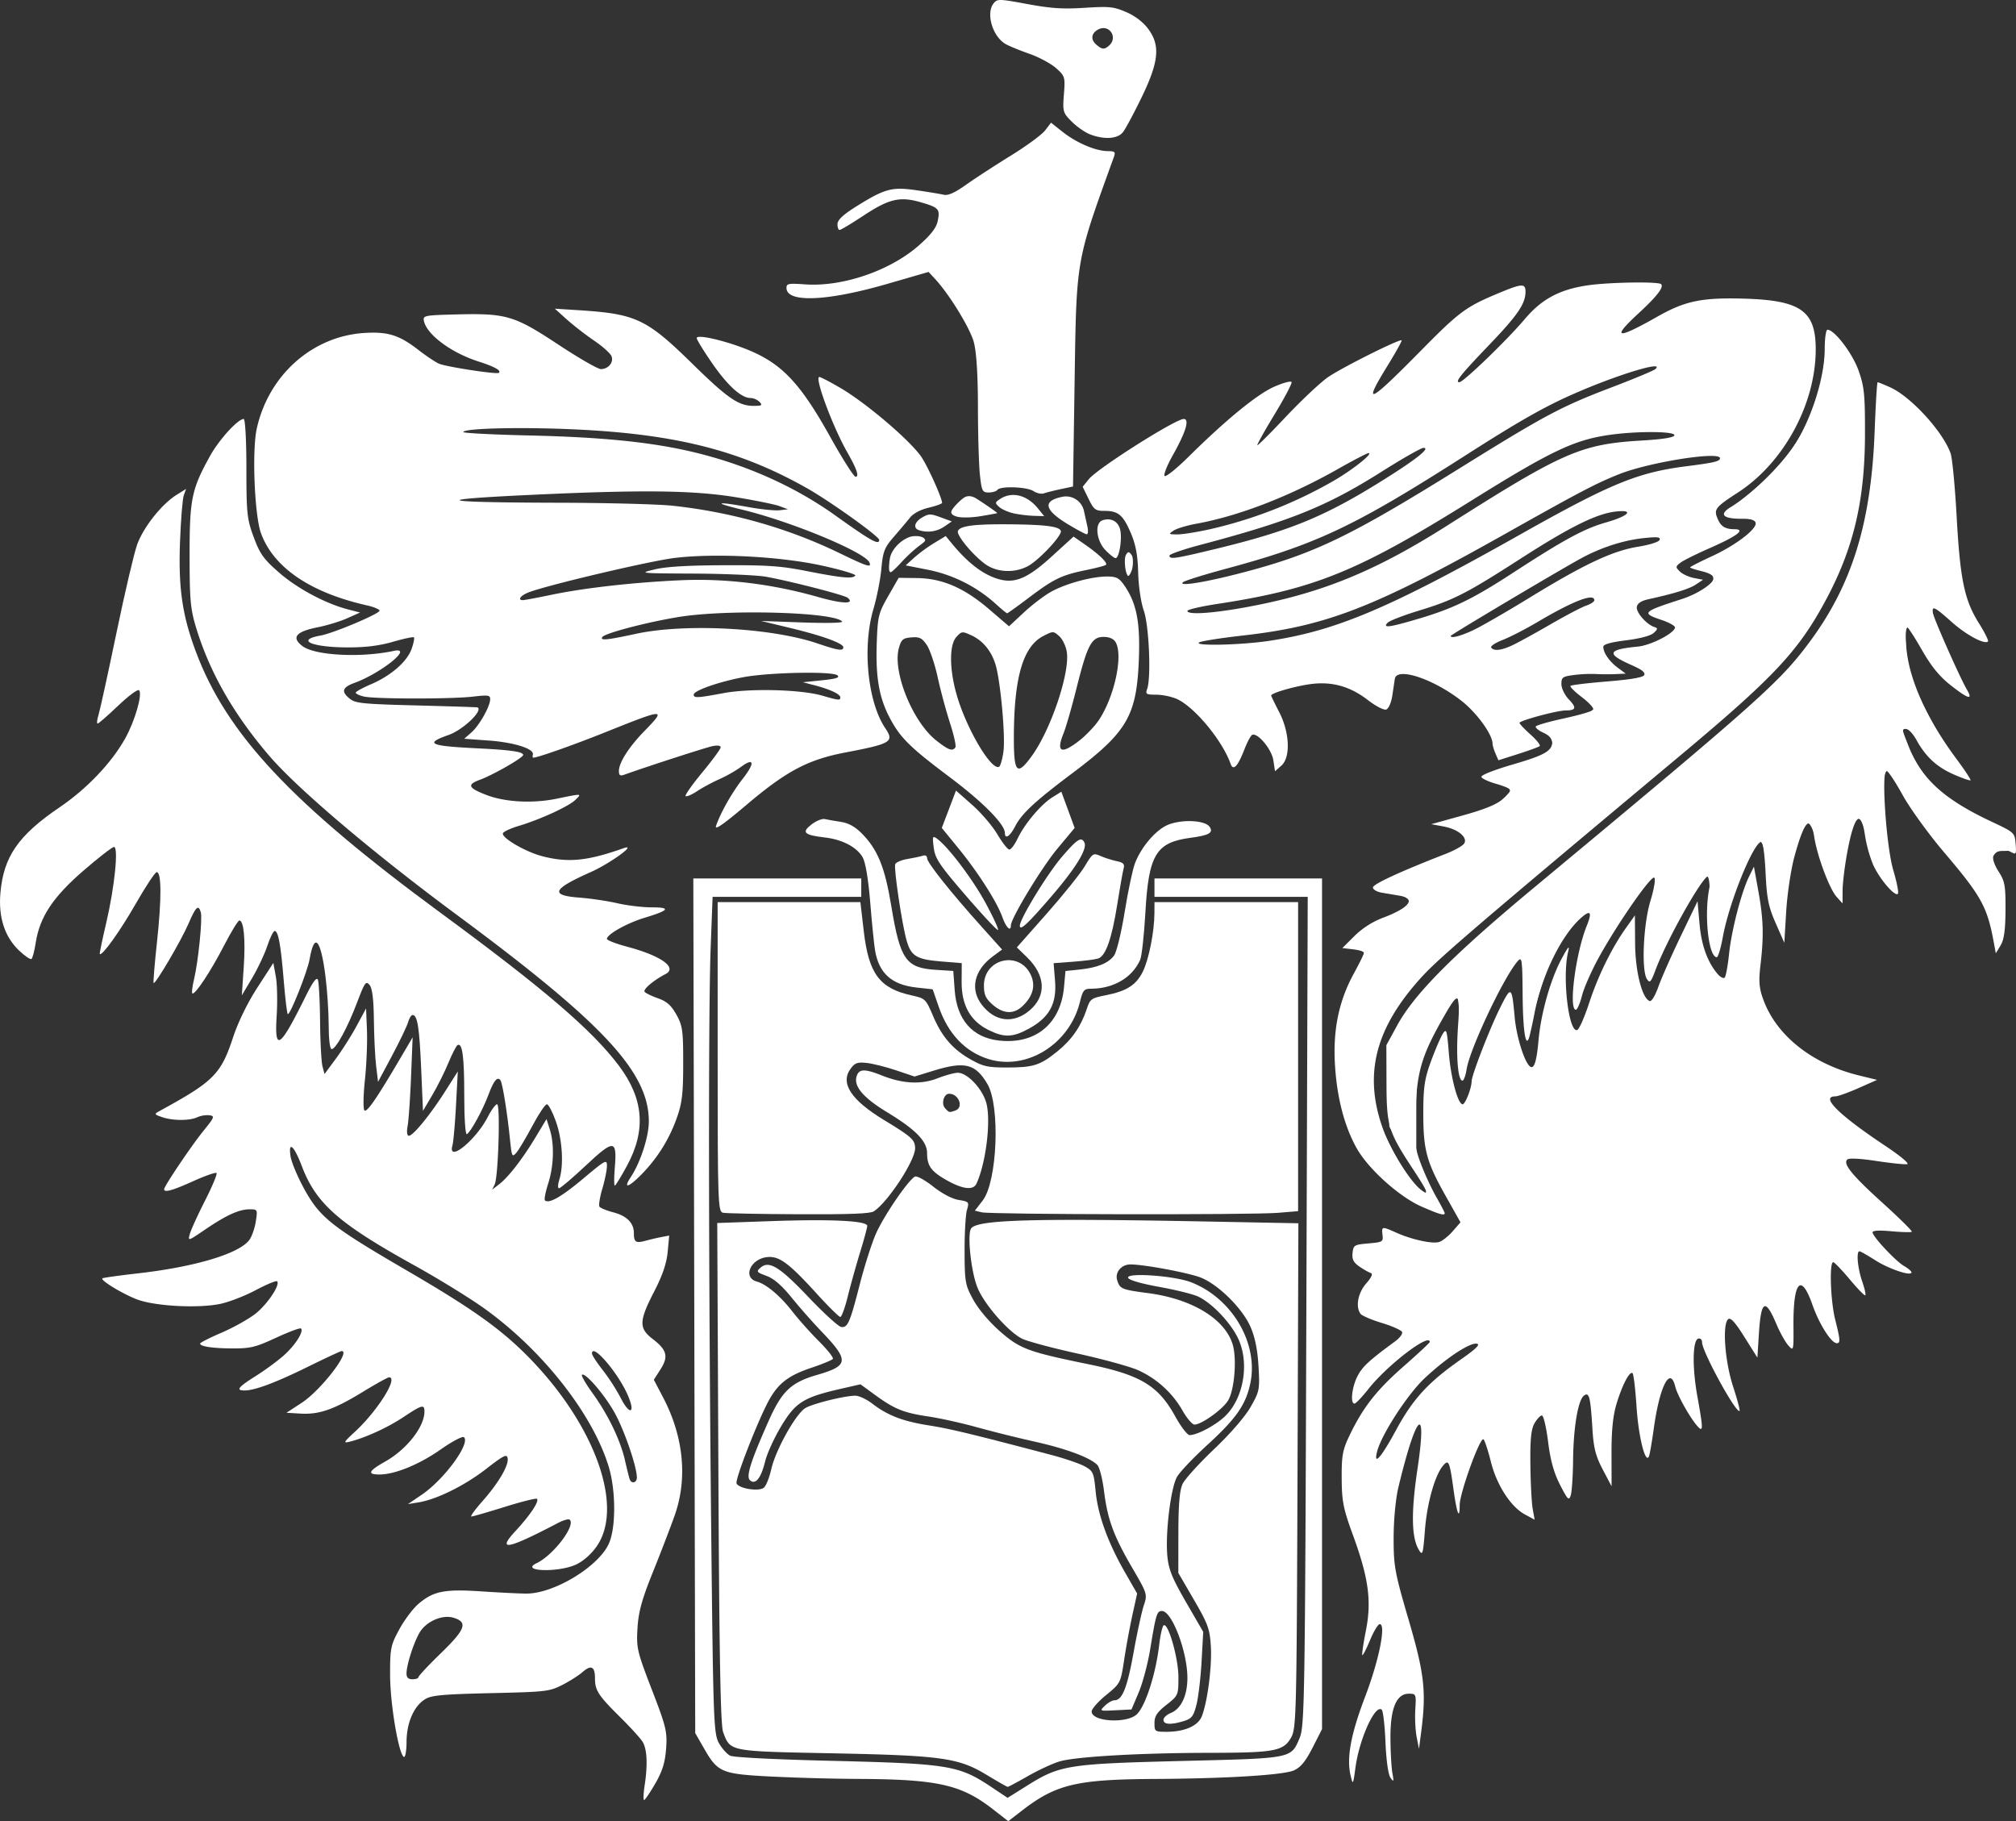
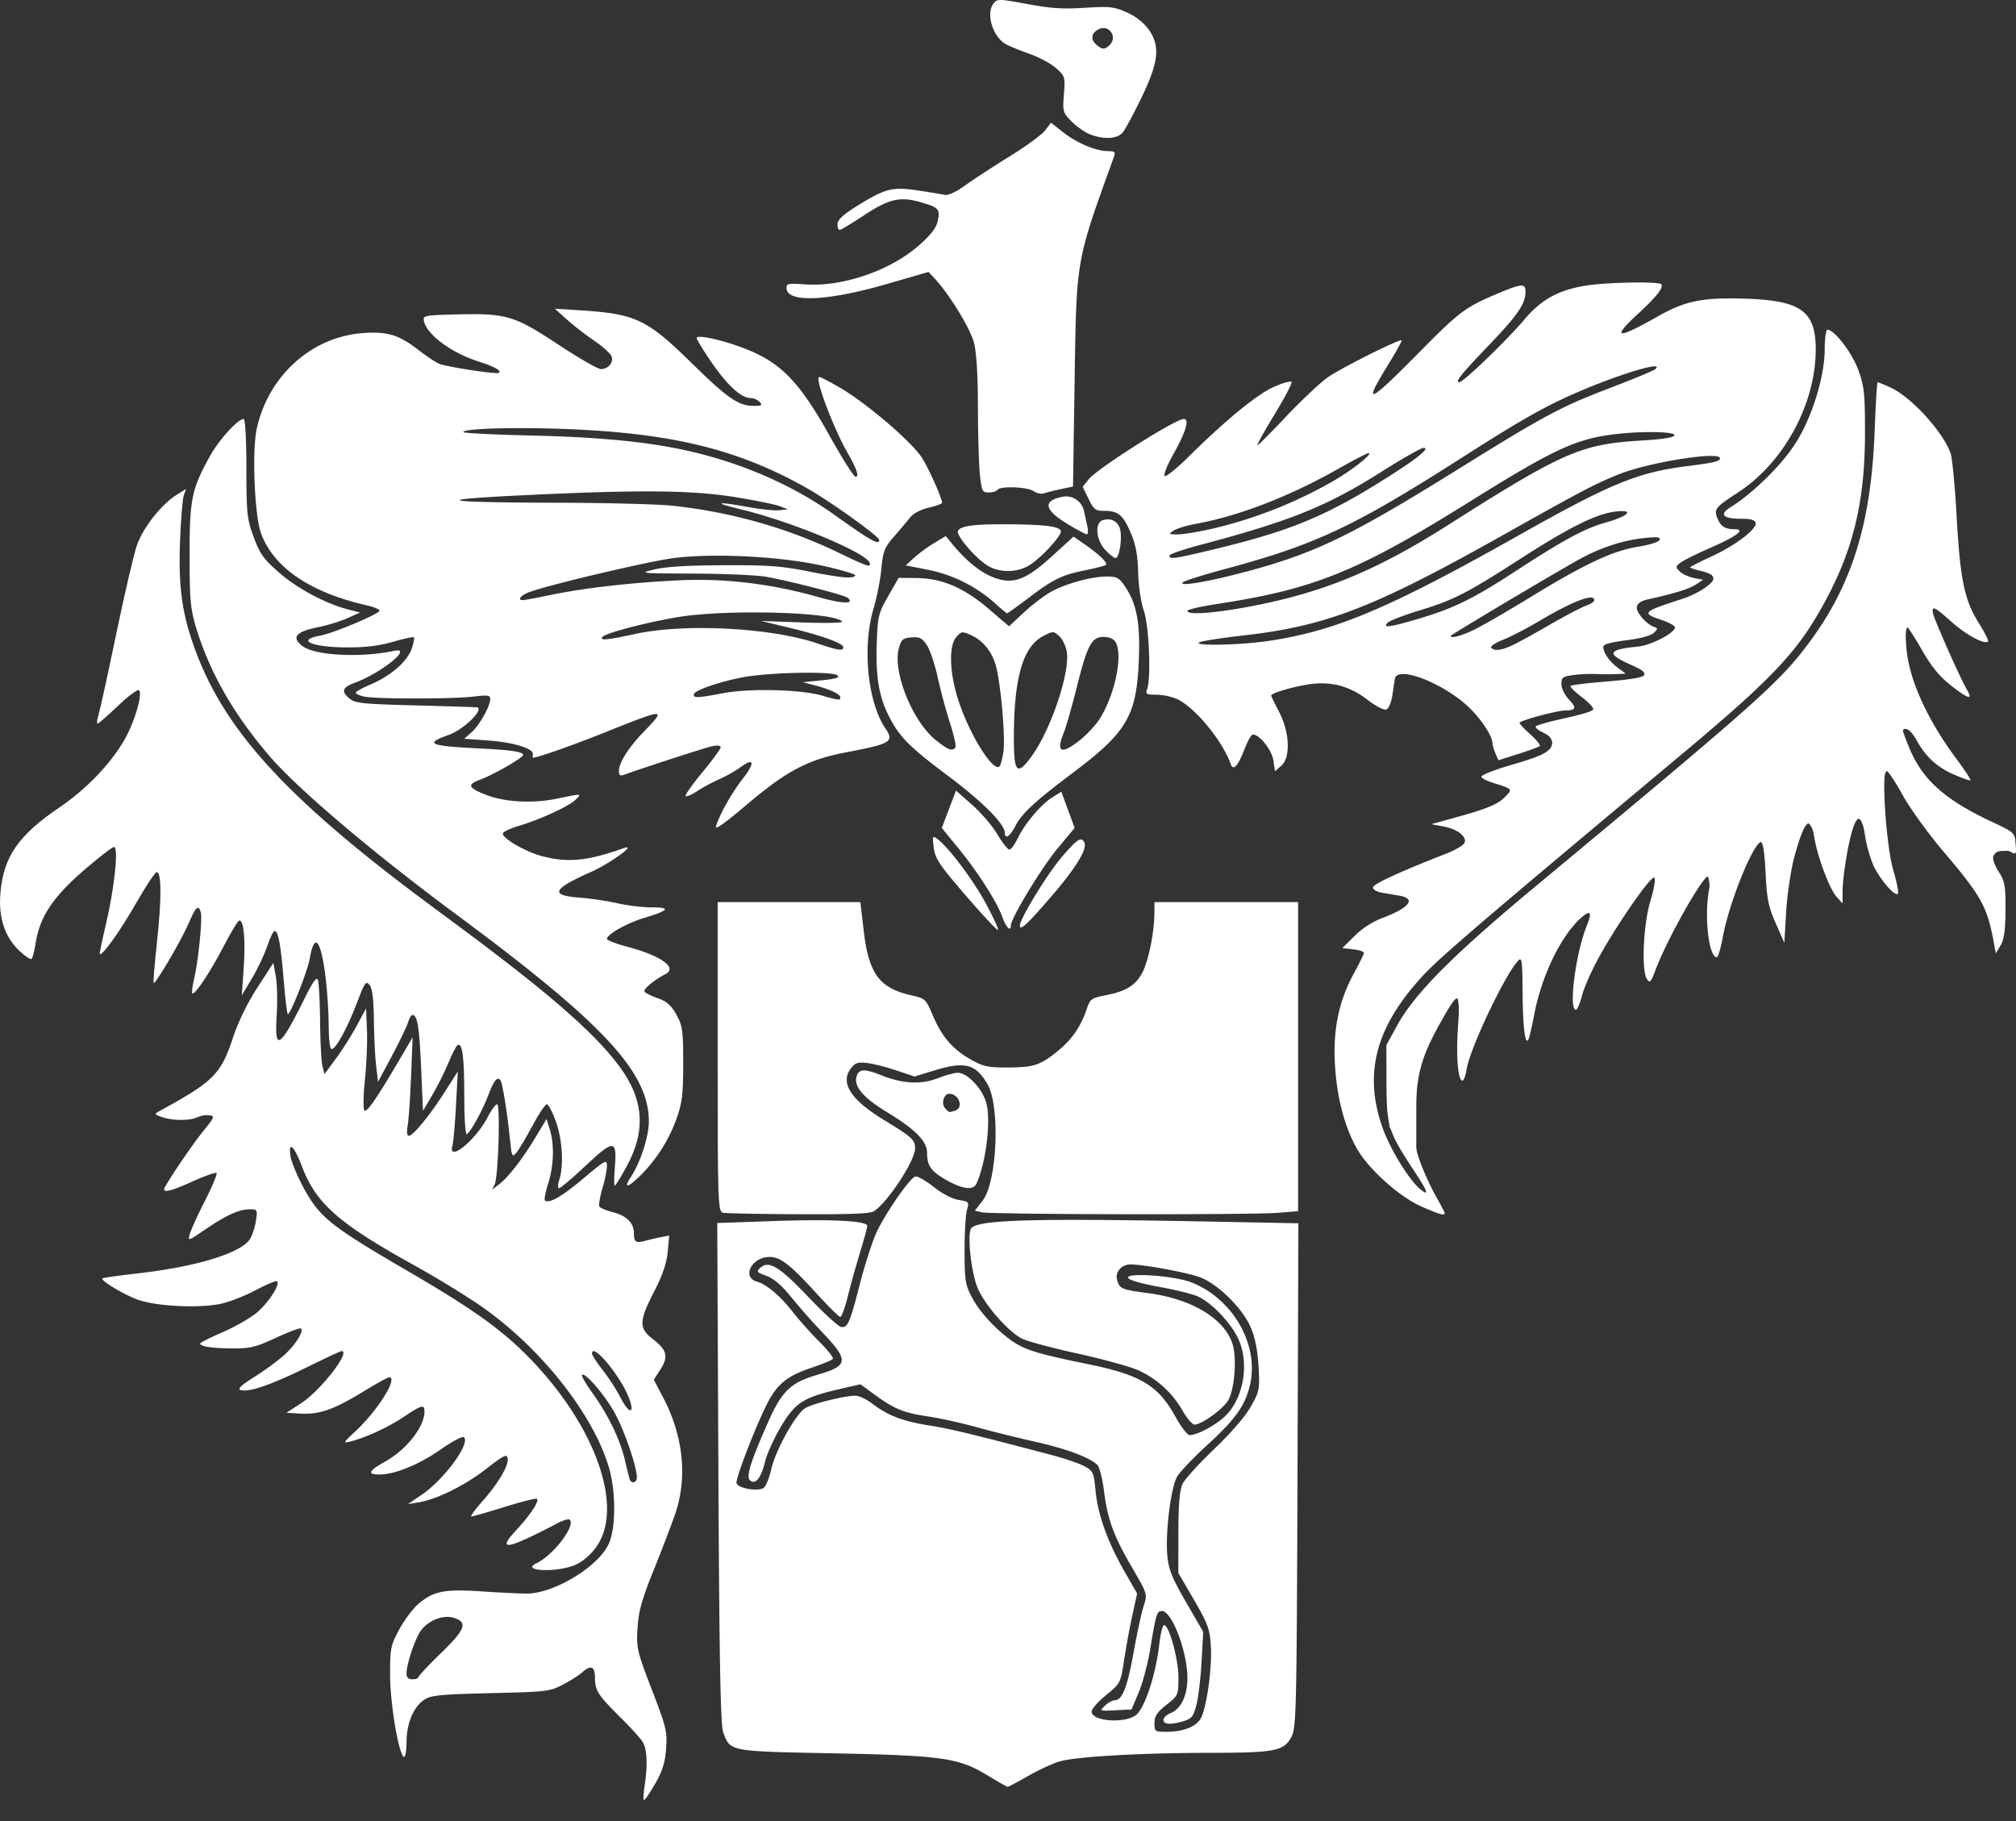
<svg xmlns="http://www.w3.org/2000/svg" width="481.276" height="434.737" viewBox="0 0 127.338 115.024">
  <rect x="0" y="0" width="127.338" height="115.024" fill="#333333" stroke="none" />
  <g fill="#fff">
    <path d="M40.722 112.735c.196-1.29.15-2.257-.131-2.723-.129-.213-.761-.909-1.406-1.547-1.397-1.383-1.604-1.702-1.604-2.467 0-.752-.245-.869-.798-.383-.245.214-.824.58-1.288.814-.804.404-1.013.427-4.483.507-2.985.068-3.727.133-4.126.363-.726.417-1.202 1.486-1.207 2.71-.002.575-.079 1.005-.17.955-.33-.179-.864-3.342-.869-5.153-.004-1.7.035-1.897.58-2.902.322-.593.867-1.318 1.213-1.613.943-.803 1.638-.942 3.955-.788 1.098.073 2.379.137 2.846.14 1.746.016 4.586-1.706 5.23-3.17.447-1.018.438-3.353-.018-4.85-1.023-3.356-4.227-7.413-7.931-10.042-.924-.655-2.876-1.854-4.338-2.664-4.8-2.658-6.217-3.91-7.115-6.277-.491-1.295-.864-1.618-.71-.615.057.377.45 1.312.873 2.079.989 1.792 1.706 2.36 6.544 5.176 4.024 2.343 5.852 3.642 7.567 5.378 4.236 4.289 6.118 9.507 4.337 12.024-.348.492-.848.926-1.303 1.133-1.143.518-3.566.426-2.473-.095 1.058-.503 2.49-2.39 2.084-2.747-.069-.06-.396.032-.727.205-3.217 1.686-3.902 1.814-2.686.504.92-.992 1.511-1.88 1.346-2.025-.057-.05-.977.181-2.045.514s-2.011.605-2.096.604c-.085 0 .225-.43.689-.955 1.027-1.161 1.68-2.273 1.602-2.724-.05-.288-.244-.191-1.367.68-1.354 1.05-3.117 1.921-4.266 2.107l-.662.107.876-.596c1.415-.963 3.09-3.25 2.657-3.63-.089-.077-.748.271-1.469.777-1.353.95-2.894 1.58-3.866 1.58-.796 0-.697-.22.37-.822 1.35-.76 2.472-2.191 2.472-3.153 0-.471-.153-.431-1.328.35-.997.663-2.411 1.31-3.397 1.554-.42.104-.386.037.312-.606 1.442-1.328 2.784-3.46 2.179-3.46-.086 0-.828.412-1.65.914-1.834 1.12-2.763 1.445-3.935 1.377l-.898-.052.968-.632c1.204-.787 3.117-3.265 2.52-3.265-.068 0-1.027.446-2.13.99-2.03 1-3.359 1.498-4.004 1.498-.572 0-.412-.208.7-.907.576-.362 1.377-.95 1.779-1.307.722-.64 1.284-1.524 1.082-1.702-.057-.05-.763.213-1.569.586-1.287.595-1.616.676-2.709.674-1.28-.002-2.097-.122-2.09-.307.002-.058.607-.365 1.345-.682.738-.317 1.698-.852 2.134-1.189.755-.583 1.61-1.862 1.381-2.063-.06-.053-.677.206-1.373.574-.695.368-1.711.757-2.258.864-1.448.284-4.146.128-5.246-.304-.934-.367-2.292-1.197-2.155-1.318.044-.038 1.045-.179 2.226-.313 3.627-.411 6.407-1.244 7.055-2.112.157-.21.34-.732.407-1.16.119-.758.11-.776-.386-.776-.666 0-1.471.366-2.812 1.278-1.093.744-1.095.744-.965.272.072-.26.505-1.209.963-2.109.458-.9.782-1.68.72-1.734-.06-.054-.724.179-1.473.517-1.311.592-1.835.737-1.835.507 0-.193 1.736-2.769 2.498-3.706.68-.836.71-.917.36-.964a1.6 1.6 0 0 0-.757.124c-.487.229-1.556.226-2.23-.006-.493-.17-.507-.197-.184-.373 3.456-1.887 3.896-2.327 4.671-4.675.316-.958.914-2.18 1.53-3.131l1.01-1.56.157.857c.087.47.111 1.589.054 2.485-.146 2.313.19 2.083 1.845-1.262.43-.87.677-1.203.756-1.022.064.147.127 1.325.14 2.617.012 1.292.08 2.573.15 2.847l.13.498.72-.975c.396-.536.987-1.469 1.313-2.073l.593-1.098.056 1.39c.03.764-.029 2.182-.132 3.15-.102.969-.114 1.825-.027 1.902.158.14.772-.753 2.264-3.291l.78-1.327-.1 2.487c-.056 1.368-.153 2.768-.216 3.11-.07.379-.04.622.079.622.269 0 1.358-1.336 2.3-2.82l.79-1.243-.114 2.143c-.063 1.18-.164 2.317-.224 2.53-.323 1.126 1.468-.318 2.232-1.801.227-.44.491-.8.588-.8.214 0 .077 4.576-.151 5.058l-.157.332.432-.332c.589-.451 1.474-1.593 2.305-2.973l.693-1.15.206.653c.296.936.256 2.305-.102 3.423-.17.532-.262 1.01-.203 1.062.256.224 1.04-.223 2.426-1.386 1.402-1.176 1.489-1.222 1.489-.794 0 .25-.13.897-.29 1.438-.16.54-.242 1.053-.182 1.138.06.086.452.246.87.356.859.225 1.303.672 1.303 1.31 0 .572.122.655.725.489.277-.076.729-.182 1.005-.235l.502-.095-.097 1.035c-.067.718-.327 1.48-.845 2.485-.97 1.876-.985 2.331-.106 3.007.91.698 1.017 1.112.498 1.922l-.421.658.59 1.125c1.29 2.46 1.55 5.102.733 7.427-.257.73-.874 2.334-1.37 3.565-.708 1.756-.92 2.525-.984 3.565-.077 1.253-.027 1.47.906 3.89.908 2.358.98 2.656.9 3.731-.066.88-.236 1.425-.687 2.205-.33.57-.646 1.036-.704 1.036-.058 0-.04-.429.04-.953zm-14.291-6.81c0-.075.642-.76 1.426-1.521 1.548-1.502 1.707-1.948.796-2.228-.71-.218-1.73.225-2.149.934-.373.634-.824 2.037-.827 2.577-.002.263.11.373.376.373.208 0 .378-.061.378-.136zm13.796-12.607c0-.683-.796-3.001-1.405-4.091-.644-1.153-1.863-2.568-2.064-2.397-.057.05.244.571.67 1.16.98 1.357 1.749 2.947 2.043 4.223.126.548.26 1.089.298 1.203.105.32.458.245.458-.098zm-.58-5.216c-.628-1.427-2.255-3.313-2.255-2.615 0 .101.307.574.682 1.05a12.76 12.76 0 0 1 1.13 1.75c.58 1.145.958.987.442-.185z" />
    <path d="M35.326 74.512c.292-.892.2-2.512-.21-3.673-.212-.603-.47-1.095-.575-1.095-.105 0-.517.615-.917 1.368-.4.752-.855 1.515-1.011 1.694-.264.303-.293.243-.4-.829-.159-1.615-.471-3.564-.599-3.745-.19-.27-.423.004-.754.892-.369.989-1.129 2.376-1.374 2.51-.091.049-.164-1.041-.162-2.435.003-2.45-.118-3.36-.423-3.194-.081.044-.341.549-.577 1.122-.237.573-.695 1.489-1.018 2.036l-.589.995-.114-2.653c-.112-2.618-.237-3.4-.543-3.4-.085 0-.213.206-.284.456-.071.251-.527 1.201-1.013 2.112l-.884 1.655-.12-.992c-.068-.546-.131-1.854-.143-2.909-.014-1.318-.1-2.012-.274-2.221-.229-.274-.307-.164-.779 1.087-.605 1.605-1.347 2.968-1.616 2.968-.108 0-.186-.627-.186-1.499 0-.824-.092-2.22-.204-3.103-.3-2.368-.703-2.803-1-1.083-.137.79-1.25 3.587-1.382 3.471-.047-.041-.162-.997-.254-2.123-.186-2.267-.343-3.125-.572-3.125-.084 0-.293.425-.465.944-.172.52-.604 1.434-.96 2.032l-.649 1.087.12-1.778c.117-1.758.005-2.948-.278-2.948-.08 0-.514.71-.963 1.579-.851 1.647-1.853 3.158-2.006 3.024-.048-.043 0-.443.108-.89.265-1.093.543-3.844.427-4.231-.152-.512-.31-.365-.78.725-.462 1.068-2.09 3.84-2.2 3.743-.034-.03.062-1.207.215-2.615.294-2.726.285-4.414-.024-4.387-.104.01-.699.91-1.323 2-.977 1.71-2.129 3.32-2.269 3.17-.024-.025.158-.904.404-1.953.529-2.25.792-4.809.494-4.809-.11 0-.978.673-1.93 1.496-1.926 1.665-2.763 2.929-3.014 4.553-.078.504-.197.964-.264 1.023-.067.06-.425-.182-.796-.537-.905-.868-1.303-2.099-1.171-3.624.2-2.303 1.126-3.642 3.754-5.427 1.706-1.157 3.265-2.795 4.126-4.334.624-1.114 1.118-2.844.872-3.052-.084-.072-.68.373-1.325.989-.645.616-1.224 1.12-1.287 1.12-.063 0-.038-.243.055-.54.093-.296.6-2.613 1.127-5.149.526-2.536 1.116-5.057 1.31-5.602.387-1.094 1.549-2.564 2.49-3.151l.605-.379-.144.404c-.08.222-.188 1.56-.24 2.974-.107 2.875.14 4.59.995 6.882 1.946 5.22 6.04 9.59 15.485 16.53 6.514 4.785 9.572 7.408 11.252 9.652 1.56 2.084 1.718 4.063.5 6.311-.372.69-.72 1.253-.77 1.253-.051 0-.05-.503.001-1.12.152-1.808-.045-1.825-1.823-.159-.847.795-1.611 1.445-1.699 1.445-.087 0-.08-.242.017-.538z" />
    <path d="M39.841 74.345c.609-.917 1.142-2.558 1.142-3.515 0-3.111-2.853-6.183-12.098-13.026-5.33-3.945-10.086-7.978-11.886-10.078-2.223-2.595-3.726-5.215-4.586-7.997-.385-1.245-.436-1.789-.438-4.644-.002-3.559.126-4.183 1.29-6.285.569-1.028 1.761-2.338 2.128-2.338.096 0 .17 1.365.17 3.11 0 2.845.04 3.214.462 4.353.394 1.064.625 1.387 1.606 2.242 1.153 1.005 2.93 1.955 4.347 2.321l.764.198-.804.36c-.441.198-1.285.455-1.875.573-1.375.274-1.674.641-.964 1.184.787.6 3.677.754 5.773.307 1.283-.274-.771 1.393-2.496 2.026-.766.28-.84.552-.272 1.003.353.28.82.327 4.204.415 2.095.055 3.83.11 3.855.125.37.195-.918 1.422-1.829 1.741-1.548.544-1.216.696 1.854.845 2.08.102 2.857.215 2.857.418 0 .173-1.897 1.26-2.736 1.568-.827.304-.742.509.393.95 1.197.464 2.942.558 4.481.24 1.613-.332 1.583-.334 1.152.085-.42.407-2.221 1.234-3.562 1.635-.514.153-.966.362-1.005.464-.107.284 1.41 1.171 2.476 1.45 1.638.426 2.849.308 5.132-.5.939-.332-.826.954-2.066 1.506-2.42 1.076-2.596 1.469-.721 1.61.701.053 1.782.213 2.402.356.62.143 1.593.26 2.164.26 1.25 0 1.124.186-.443.659-1.11.335-2.375 1.046-2.375 1.334 0 .084.578.307 1.283.495 2.146.571 3.196 1.325 2.41 1.73-.729.375-1.421.96-1.315 1.11.06.087.44.273.842.414.559.197.834.44 1.165 1.03.39.695.434 1.006.432 3.094-.001 1.938-.071 2.514-.422 3.483a9.659 9.659 0 0 1-2.218 3.523c-.824.837-1.175.923-.673.166z" />
    <path d="M45.227 52.166c.273-.814 1.008-2.114 1.683-2.975.788-1.005.735-1.375-.108-.753a8.581 8.581 0 0 1-1.356.77c-.428.188-1.06.528-1.405.755-.344.227-.675.37-.734.317-.06-.052.414-.725 1.052-1.495.638-.771 1.16-1.483 1.16-1.584 0-.114-.194-.142-.52-.075-.42.086-4.161 1.298-5.575 1.806-.255.091-.331.036-.331-.238 0-.526.624-1.507 1.596-2.506 1.422-1.461 1.337-1.46-2.405.04-2.072.83-4.327 1.626-4.607 1.626-.036 0-.044-.09-.018-.202.085-.361-1.182-.763-2.776-.88l-1.56-.114.453-.398c.5-.439 1.18-1.64 1.186-2.097.004-.26-.116-.278-1.082-.166-1.382.16-6.213.156-6.898-.006-.286-.068-.517-.178-.513-.244.004-.067.438-.306.965-.53 1.262-.54 2.285-1.432 2.567-2.24.126-.358.19-.685.144-.725-.047-.041-.641.085-1.321.281-.868.25-1.71.356-2.826.356-2.285 0-3.36-.458-1.755-.748.815-.147 3.73-1.375 3.73-1.572 0-.085-.36-.236-.802-.336-3.574-.807-5.898-2.391-6.686-4.557-.407-1.118-.574-5.21-.269-6.595.745-3.386 3.506-5.845 6.796-6.052 1.49-.093 2.202.13 3.419 1.074.467.363 1.047.751 1.288.863.413.192 3.644.69 3.786.583.187-.14-.264-.392-1.286-.719-1.743-.558-3.296-1.723-3.447-2.586-.054-.312.065-.335 2.021-.385 3.189-.081 3.683.064 6.452 1.891 1.301.859 2.519 1.561 2.706 1.561.469 0 .819-.415.678-.805-.065-.179-.56-.626-1.102-.993a19.441 19.441 0 0 1-1.733-1.343l-.748-.674 1.504.096c3.633.233 4.283.54 7.213 3.412 2.197 2.153 2.891 2.63 3.833 2.63.525 0 .58-.037.38-.25a.91.91 0 0 0-.576-.248c-.584 0-1.456-.797-2.443-2.232-.523-.759-.95-1.456-.95-1.55 0-.294 2.24.269 3.645.916 1.872.863 3.004 2.121 4.782 5.312.774 1.39 1.497 2.528 1.606 2.528.245 0 .08-.49-.511-1.523-.922-1.61-2.1-4.778-1.778-4.778.083 0 .684.313 1.336.695 1.69.99 4.548 3.443 5.158 4.427.456.734 1.259 2.54 1.259 2.83 0 .057-.378.193-.84.302-.515.12-.97.361-1.18.624-.189.236-.648.78-1.02 1.208-.597.686-.693.931-.793 2.022-.062.683-.289 1.831-.503 2.553-.71 2.392-.365 5.864.748 7.519.58.862.388.98-2.502 1.533-2.38.455-3.732 1.17-6.242 3.294-1.482 1.255-2.044 1.645-1.945 1.35zm7.851-8.12c0-.204-.64-.506-1.606-.759l-.756-.198 1.198-.123c.898-.092 1.144-.17.983-.312-.31-.271-4.33-.19-5.966.12-1.535.29-3.113.845-3.113 1.094 0 .23.223.218 1.89-.093 1.67-.312 4.887-.229 6.236.162 1.04.302 1.134.31 1.134.109zm.189-3.166c0-.252-1.34-.736-3.407-1.232l-1.79-.43 2.613.095c1.492.053 2.569.03 2.51-.053-.422-.6-7.193-.794-10.292-.297-1.982.319-4.679 1.023-4.851 1.268-.17.24.272.199 2.115-.2 3.11-.672 8.546-.385 11.465.606 1.316.447 1.637.494 1.637.243zm.274-3.127c-.201-.17-3.608-1.047-5.15-1.326-.55-.1-2.592-.19-4.535-.2-3.494-.017-3.523-.02-2.495-.266.725-.173 2.04-.252 4.346-.262 2.822-.01 3.6.044 5.292.377 2.184.43 2.881.493 3.024.274.052-.08-.884-.36-2.079-.623-2.653-.583-6.71-.797-9.304-.492-1.552.182-8.151 1.738-9.271 2.186-.495.198-.695.483-.339.483.096 0 .894-.15 1.773-.333 2.118-.441 5.188-.787 8.182-.923 2.835-.128 5.789.232 8.685 1.057 1.542.439 2.358.46 1.871.048zm1.384-2.212c-.232-.647-4.93-2.6-8.076-3.359-1.869-.45-1.639-.53.44-.153.789.143 1.67.232 1.958.198l.524-.063-.535-.198c-.295-.11-1.528-.362-2.74-.56-2.732-.447-5.992-.482-13.167-.141-6.33.3-5.654.468 1.964.487 3.055.007 6.287.092 7.182.188 3.71.4 7.26 1.404 10.509 2.974 1.81.875 2.059.955 1.941.627zm.61-1.44c0-.22-3.063-2.415-4.536-3.251-4.235-2.405-8.327-3.44-14.74-3.733-3.402-.155-6.993-.067-6.993.172 0 .065 1.892.162 4.204.215 4.354.1 7.39.392 9.92.956 3.472.773 6.687 2.178 9.364 4.089 2.267 1.618 2.78 1.905 2.78 1.551zM65.279 31.018c-.414-.275-2.1-.333-2.28-.078-.063.09-.311.165-.55.165-.398 0-.444-.093-.554-1.119-.067-.616-.123-2.537-.125-4.27-.003-2.06-.093-3.482-.26-4.107-.24-.89-1.55-3.026-2.461-4.007l-.396-.427-2.646.765c-3.793 1.096-6.33 1.194-6.33.244 0-.275.123-.298 1.183-.223 2.354.165 5.35-.858 7.165-2.448.756-.662 1.11-1.115 1.2-1.534.165-.773.08-.87-1.058-1.202-1.322-.385-2.006-.226-3.622.84-.754.498-1.435.906-1.513.906-.079 0-.138-.168-.133-.374.007-.262.354-.588 1.17-1.1 1.822-1.14 2.267-1.26 3.828-1.032.728.106 1.5.233 1.715.283.276.063.693-.124 1.417-.638.564-.4 1.834-1.226 2.821-1.835.988-.608 1.962-1.325 2.166-1.593l.37-.486.738.585c.865.685 2.083 1.206 2.834 1.211.465.003.515.05.397.377-2.42 6.69-2.36 6.345-2.48 14.238l-.1 6.568-.78.167c-.43.092-.91.212-1.066.268-.156.055-.448-.01-.65-.144zM68.855 8.487c-.314-.12-.835-.482-1.157-.804-.561-.56-.583-.638-.498-1.724.086-1.096.067-1.156-.498-1.658-.323-.286-1.075-.691-1.672-.9-.597-.21-1.27-.484-1.494-.61C62.693 2.322 62.25.825 62.77.2c.23-.277.336-.274 2.126.056 1.51.278 2.227.325 3.616.237 1.559-.098 1.82-.072 2.61.264.55.233 1.07.626 1.387 1.047.793 1.053.699 2.078-.402 4.349-.487 1.005-1.018 1.994-1.18 2.197-.34.426-1.173.481-2.072.137zm1.194-5.606c.598-.524-.001-1.396-.696-1.012-.427.236-.474.626-.112.943.366.32.508.333.808.07zM80.429 48.015c-.104-.681-.956-1.718-1.324-1.61-.09.026-.317.443-.504.926-.41 1.065-.705 1.379-.866.924-.533-1.502-2.3-3.628-3.424-4.12a3.839 3.839 0 0 0-1.289-.26c-.623 0-.68-.037-.564-.357.26-.72.12-4.009-.211-4.95-.182-.517-.336-1.56-.356-2.405-.026-1.08-.153-1.767-.46-2.487-.49-1.151-.796-1.41-1.67-1.41-.571 0-.668-.073-1.004-.761l-.372-.761.392-.484c.555-.684 5.469-3.798 5.993-3.798.38 0 .13.832-.683 2.275-.371.658-.607 1.255-.524 1.326.083.072.754-.467 1.492-1.196 2.378-2.352 4.345-3.962 5.425-4.44.57-.252 1.066-.384 1.101-.293.035.091-.46 1.026-1.098 2.076-.638 1.051-1.115 1.91-1.06 1.91.056 0 .87-.813 1.807-1.807.938-.994 2.11-2.1 2.604-2.458.755-.546 4.368-2.368 4.697-2.368.056 0-.328.7-.855 1.555-1.642 2.665-1.28 2.505 2.102-.924 2.36-2.394 2.812-2.732 4.722-3.536 1.638-.689 1.856-.707 1.856-.157 0 .755-.488 1.474-2.255 3.318-1.849 1.93-2.223 2.398-1.922 2.398.254 0 3.023-2.672 4.125-3.98 1.078-1.28 2.22-1.888 4.025-2.145 1.341-.191 4.398-.239 4.588-.072.202.177-.247.762-1.404 1.83-1.77 1.631-1.415 1.693 1.203.209 1.716-.973 2.784-1.195 5.41-1.122 3.615.101 4.562.766 4.562 3.205 0 3.44-2.013 7.153-4.894 9.027-1.457.947-1.555 1.073-1.304 1.667.21.496.476.661 1.071.665.73.004.161.436-1.571 1.195-.838.367-1.672.784-1.855.925-.306.237-.308.28-.028.553.168.162.566.345.884.407l.58.112-.457.302c-.42.279-1.325.559-3.01.933-.448.1-.679.254-.716.482-.057.34.615 1.11 1.108 1.268.227.073.221.132-.04.372-.192.178-.852.355-1.748.468-.989.125-1.438.253-1.438.408 0 .375.383.929.915 1.324l.502.372-.661.031c-.364.017-.917.013-1.229-.008a8.65 8.65 0 0 0-1.37.062c-.73.094-.803.146-.803.577 0 .263.209.692.467.962.507.528.46.7-.195.7-.54 0-2.918.64-2.918.787 0 .06.314.392.697.736.383.344.644.672.58.728-.065.057-.678.282-1.364.5l-1.246.397-.184-.424c-.1-.234-.184-.513-.185-.621-.006-.587-.994-1.951-1.964-2.71-1.785-1.396-4.096-2.155-4.21-1.384l-.157 1.046c-.068.454-.235.836-.387.888-.15.05-.653-.209-1.148-.591-1.18-.912-2.372-1.221-3.81-.989-1.043.17-2.308.55-2.308.695 0 .039.228.51.505 1.045.668 1.289.732 2.864.136 3.387l-.398.35zm15.039-7.233c.333-.15 1.417-.743 2.409-1.317.992-.575 2.034-1.122 2.315-1.216.281-.094.511-.247.511-.34 0-.467-1.33.041-3.564 1.363-.766.453-1.767.969-2.226 1.147-.458.178-.784.394-.723.48.162.23.596.19 1.278-.117zm-15.249-.315c4.212-.645 7.557-2.063 15.76-6.685 5.747-3.238 7.449-3.939 10.52-4.332 1.8-.23 2.142-.312 2.142-.512 0-.454-4.469.253-6.365 1.008-1.458.58-2.44 1.094-7.148 3.742-8.355 4.698-11.331 5.852-16.634 6.452-1.344.152-2.573.343-2.732.425-.487.25 2.629.182 4.457-.098zm12.826-.662c.496-.232 2.103-1.157 3.571-2.058 3.463-2.122 5.237-2.956 6.85-3.217.73-.118 1.311-.302 1.36-.431.068-.18-.127-.203-.975-.116-1.315.136-2.75.601-4.034 1.308-1.582.872-8.185 4.801-8.185 4.871 0 .174.601.022 1.413-.357zm-3.438-.728c2.2-.652 3.416-1.245 5.993-2.922 3.21-2.087 4.469-2.768 5.838-3.158 1.466-.417 1.826-.831.596-.686-1.205.141-2.89.978-5.99 2.974-3.43 2.208-4.217 2.61-6.44 3.287-.958.293-1.84.635-1.96.761-.332.352.105.295 1.963-.256zm-11.14-.684c4.86-.864 8.297-2.246 12.976-5.219 7.298-4.636 8.416-5.124 12.258-5.351 1.315-.078 2.006-.187 2.058-.324.1-.264-2.338-.283-4.099-.032-2.228.317-3.7 1.018-8.722 4.15-7.192 4.488-9.904 5.59-16.095 6.534-1.013.155-1.842.35-1.842.432 0 .25 1.433.17 3.466-.19zm.124-2.256c4.432-1.172 6.68-2.255 13.535-6.518 5.497-3.418 6.459-3.93 9.693-5.164 1.397-.533 2.627-1.045 2.734-1.139.666-.584-2.402.348-5.201 1.581-1.813.799-3.437 1.723-6.724 3.825-7.1 4.542-9.466 5.661-15.265 7.22-1.351.364-2.542.739-2.646.834-.316.288 1.503-.012 3.874-.64zm-1.874-1.452c4.776-1.153 6.973-2.057 10.735-4.42 2.04-1.28 2.91-1.979 2.464-1.979-.148 0-1.332.673-2.631 1.494-3.478 2.2-5.784 3.13-11.481 4.637-1.066.282-1.937.585-1.937.673 0 .25.33.203 2.85-.405zm-.282-1.262a28.184 28.184 0 0 0 7.826-3.07c1.194-.693 2.501-1.735 2.179-1.735-.088 0-.933.439-1.878.974-3.098 1.758-6.294 2.995-9.017 3.49-.584.107-1.222.3-1.417.43-.333.22-.318.237.228.241.321.003 1.257-.145 2.079-.33z" />
    <path d="M62.895 38.141a9.062 9.062 0 0 0-4.26-2.152l-1.428-.28.519-.474a9.81 9.81 0 0 1 1.263-.928l.745-.452.404.49c.849 1.031 1.687 1.728 2.483 2.067 1.3.552 2.114.28 3.823-1.278l1.365-1.244.714.496c.91.633 1.465 1.173 1.33 1.292-.058.05-.629.2-1.268.33-1.529.313-2.028.554-3.592 1.736-.721.544-1.342.99-1.379.99-.037 0-.36-.267-.719-.593z" />
    <path d="M63.472 52.609c0-.549-1.387-1.952-3.483-3.524-2.54-1.905-3.137-2.498-3.808-3.783-.654-1.254-.875-2.537-.803-4.653.058-1.721.106-1.92.724-2.998l.661-1.156 1.144.014c1.607.02 2.982.612 4.56 1.962l1.266 1.085.956-.89c.526-.488 1.305-1.077 1.73-1.308.946-.513 2.546-.946 3.498-.946.593 0 .766.086 1.083.539.794 1.136 1.03 2.34.932 4.755-.143 3.508-.749 4.539-4.179 7.113-2.368 1.777-3.217 2.564-3.626 3.36-.33.643-.655.856-.655.43zm-.092-5.13c.136-.96-.183-4.471-.5-5.51-.265-.865-.808-1.518-1.537-1.849-.564-.256-.603-.251-.93.104-.463.501-.452 2.06.025 3.698.62 2.128 2.185 4.768 2.67 4.505.082-.044.204-.471.272-.949zm1.799.258c1.202-1.664 2.405-5.24 2.205-6.555-.057-.37-.273-.822-.48-1.004-.373-.327-.383-.327-.998-.012-1.299.666-1.867 2.637-1.867 6.482 0 2.18.208 2.379 1.14 1.089zm-4.833-.535c.06-.084-.094-.775-.34-1.533a36.12 36.12 0 0 1-.78-2.9c-.181-.835-.493-1.754-.692-2.04-.304-.44-.46-.515-.972-.472-.529.045-.633.133-.783.667-.419 1.487.856 4.65 2.35 5.836.778.616 1.03.708 1.217.442zm7.861-.453c.422-.335.967-.913 1.212-1.285.99-1.504 1.538-4.1 1.04-4.917-.126-.206-.396-.321-.752-.321-.757 0-1.026.505-1.7 3.202-.3 1.203-.677 2.513-.838 2.91-.48 1.188-.122 1.33 1.038.41zM67.459 33.113c-1.496-.903-1.623-1.473-.383-1.731a1.16 1.16 0 0 1 1.39.884l.219.995c.06.274.039.491-.048.483-.086-.008-.616-.292-1.178-.631zM69.82 34.741c-.583-.608-.688-1.71-.179-1.88.525-.177.98.06 1.11.577.142.567-.054 1.813-.286 1.813-.085 0-.376-.23-.645-.51zM62.433 35.756c-.738-.415-2.053-1.933-1.926-2.222.142-.327 1.047-.441 3.32-.419 2.211.022 3.074.134 3.18.414.102.268-1.378 1.851-2.083 2.228-.763.409-1.764.408-2.491-.001zM73.489 108.627c0-.139.208-.336.463-.438.65-.26 1.049-1.103 1.049-2.213 0-1.656-.978-4.227-1.607-4.227-.32 0-.376.178-.744 2.416-.151.919-.48 2.15-.729 2.736l-.453 1.066-1.013.051c-1.013.052-1.014.051-.662-.29.194-.188.465-.341.602-.341.49 0 .802-.779 1.206-3.017.225-1.249.516-2.589.647-2.978.234-.694.221-.736-.733-2.372-1.177-2.017-1.56-3.061-1.783-4.86-.094-.755-.281-1.488-.416-1.63-.439-.464-1.973-1.037-3.967-1.48a86.11 86.11 0 0 1-3.663-.912c-.94-.262-2.305-.565-3.033-.673-1.573-.233-2.152-.466-3.38-1.362l-.923-.673-1.25.286c-2.345.538-2.846.851-3.746 2.342-.44.73-.902 1.737-1.024 2.238-.26 1.064-.61 1.501-.956 1.198-.261-.23.02-1.139 1.14-3.672.864-1.957 1.43-2.502 3.101-2.987 2.014-.585 2.041-.903.235-2.783a39.938 39.938 0 0 1-1.852-2.102c-.619-.765-1.12-1.198-1.585-1.368-.628-.23-.657-.27-.373-.52.535-.468 1.206-.055 3.033 1.869.953 1.002 1.878 1.847 2.057 1.877.41.07.557-.267 1.188-2.733.273-1.07.715-2.46.981-3.092.464-1.098 2.046-3.43 2.49-3.671.117-.064.628.214 1.148.624.574.453 1.2.782 1.615.85.654.108.672.131.523.642-.085.29-.151 1.462-.148 2.602.006 1.941.04 2.136.553 3.068.324.589 1.016 1.404 1.695 1.999 1.251 1.094 1.768 1.285 5.57 2.064 3.299.676 4.413 1.346 5.49 3.3.357.647.764 1.177.904 1.177.494 0 1.7-.651 2.281-1.232 1.194-1.193 1.522-3.49.715-5.01-.528-.995-1.632-2.122-2.459-2.509-.32-.15-1.424-.424-2.455-.61-1.17-.213-1.908-.428-1.963-.573-.131-.347 2.922-.13 3.978.282 2.61 1.018 4.284 3.896 3.732 6.418-.293 1.342-.904 2.207-2.744 3.889-.853.78-1.697 1.668-1.875 1.975-.395.678-.747 3.525-.617 4.98.078.867.293 1.402 1.181 2.94L76 103.065l-.104 1.87c-.056 1.029-.202 2.257-.322 2.729-.188.736-.303.883-.802 1.036-.814.249-1.282.222-1.282-.074z" />
    <path d="M45.66 76.594c-.31-.071-.33-.68-.33-9.848v-9.771h9.015l.214 1.841c.31 2.675.995 3.6 2.992 4.044.9.2.92.218 1.386 1.311.566 1.33 1.26 2.123 2.422 2.77.749.417 1.047.481 2.233.481 1.683 0 2.101-.134 3.202-1.024.909-.735 1.489-1.575 1.855-2.687.204-.618.281-.673 1.194-.853 1.318-.26 1.913-.637 2.337-1.48.378-.749.732-2.521.738-3.698l.004-.705h9.071v19.52l-1.275.105c-1.656.138-18.153.109-18.713-.033l-.428-.107.494-.638c.923-1.19 1.117-5.954.3-7.353-.752-1.286-1.43-1.455-3.405-.847l-1.2.37-1.162-.391c-.64-.216-1.475-.426-1.856-.467-.587-.064-.742-.01-1.015.357-.681.912.012 1.98 2.115 3.255 1.755 1.064 1.955 1.247 1.953 1.787-.003.77-1.704 3.369-2.597 3.968-.228.154-1.46.202-4.76.188-2.45-.01-4.602-.053-4.784-.095z" />
    <path d="M59.838 74.564c-1.014-.564-1.28-.925-1.28-1.736 0-.75-.722-1.489-2.53-2.585-1.492-.905-2.105-1.622-1.925-2.25.14-.49.497-.507 1.582-.075 1.334.532 2.485.592 3.532.186.496-.193 1.072-.35 1.28-.35.62 0 1.595 1.053 1.816 1.96.283 1.155-.048 3.775-.637 5.046-.196.425-.847.355-1.838-.196zm.5-4.424c.55-.185.23-1.06-.387-1.06-.341 0-.516.64-.25.92.26.277.243.273.638.14zM62.338 112.109c-1.8-1.091-2.832-1.235-9.85-1.375-6.473-.129-6.35-.104-6.813-1.34-.164-.438-.244-4.816-.298-16.375l-.073-15.776 3.502-.122c3.745-.13 5.973-.016 5.973.305 0 .107-.206.866-.458 1.687-.251.82-.6 2.07-.775 2.778-.174.706-.386 1.285-.47 1.285-.085 0-.76-.669-1.503-1.486-1.73-1.902-2.346-2.361-3.086-2.296-1.077.095-1.604 1.291-.682 1.548.603.168 1.474.9 2.239 1.883.398.512 1.16 1.366 1.693 1.897.532.531.924 1.028.87 1.105-.054.077-.68.334-1.39.572-1.396.469-2.047.965-2.625 2-.686 1.228-2.176 5.043-2.067 5.291.142.324 1.374.526 1.712.28.142-.103.357-.632.479-1.175.273-1.22 1.562-3.523 2.166-3.87.494-.284 2.484-.774 3.143-.774.231 0 .71.223 1.065.496.972.749 1.934 1.12 3.583 1.38 1.34.211 2.713.543 7.729 1.864.831.219 1.775.54 2.096.715.549.298.593.396.707 1.587.144 1.494.77 3.224 1.846 5.102l.775 1.352-.296 1.339a51.93 51.93 0 0 0-.522 2.83c-.224 1.481-.233 1.499-1.14 2.24-.503.41-.915.878-.915 1.04 0 .657 2.27.779 2.876.154.547-.564 1.184-2.57 1.394-4.392.072-.618.199-1.161.283-1.207.29-.157.928 2.09.928 3.273 0 1.138-.012 1.164-.756 1.75-.596.47-.756.714-.756 1.15 0 .535.024.553.762.553 1.138 0 1.985-.371 2.225-.975.358-.902.648-3.122.574-4.403-.064-1.109-.178-1.425-1.063-2.948l-.992-1.707.003-2.534c.002-1.79.08-2.697.267-3.09.145-.305 1.039-1.291 1.985-2.191 1.036-.986 1.955-2.047 2.31-2.668.562-.983.585-1.102.5-2.57-.06-1.039-.225-1.85-.508-2.493-.507-1.15-1.977-2.619-3.093-3.09-.712-.302-3.61-.849-4.493-.849-.559 0-.978.488-.838.976.162.567.28.617 1.948.835 2.765.36 4.851 1.62 5.347 3.229.278.9.122 2.865-.28 3.545-.33.559-1.682 1.53-2.128 1.53-.139 0-.475-.391-.747-.87a6.164 6.164 0 0 0-2.805-2.561c-.513-.23-2.242-.705-3.844-1.057-1.601-.351-3.18-.776-3.51-.945-.864-.443-2.332-2.117-2.784-3.175-.418-.982-.684-3.443-.41-3.791.427-.539 3.904-.638 14.953-.425l5.71.11-.056 15.934c-.054 15.132-.074 15.965-.407 16.553-.48.849-1.042.954-5.13.959-4.4.006-8.492.241-9.502.546-.439.133-1.336.549-1.992.924-.657.376-1.231.682-1.276.68-.045-.002-.634-.338-1.31-.747z" />
-     <path d="M62.722 114.273c-2.012-1.568-3.498-1.9-8.605-1.92a139.145 139.145 0 0 1-5.358-.147c-3.182-.161-3.414-.256-4.28-1.762l-.566-.984-.06-26.99-.06-26.988h10.608v1.161h-9.39l-.124 3.26c-.152 3.985-.133 20.784.041 37.285.122 11.463.153 12.313.48 12.9.192.344.517.706.722.802.219.103 2.813.235 6.26.318 7.587.184 8.17.28 10.27 1.685l.983.657 1.202-.752c2.126-1.331 2.554-1.398 10.114-1.585 6.687-.166 6.59-.146 7.135-1.455.31-.743.338-2.53.42-26.955l.087-26.16h-9.68v-1.16h10.584V109.207l-.597 1.172c-.44.865-.749 1.24-1.177 1.434-.652.296-4.252.518-8.81.543-4.922.027-6.217.336-8.366 1.996l-.87.671zM85.309 112.138c-.265-1.11.012-2.603.926-5 .87-2.283 1.327-4.56.914-4.56-.106 0-.38.454-.61 1.008-.231.555-.451.982-.49.948-.037-.033.064-.73.226-1.547.37-1.87.172-3.327-.823-6.048-.606-1.658-.698-2.123-.706-3.565-.009-1.43.058-1.801.489-2.7.852-1.78 1.706-2.871 3.42-4.376.91-.798 1.654-1.491 1.654-1.54 0-.599-2.704 1.476-3.885 2.981-.393.5-.785.91-.871.91-.279 0-.16-1.058.195-1.742.31-.597.736-.99 2.383-2.197.28-.205.474-.466.431-.58-.042-.115-.615-.372-1.273-.572-.659-.2-1.267-.46-1.354-.58-.325-.45-.164-1.315.357-1.914.337-.387.44-.62.293-.663-.124-.037-.448-.22-.718-.406-.377-.26-.48-.462-.435-.86.055-.493.105-.524 1.002-.603.9-.078.943-.105.89-.538-.064-.542-.037-.547.867-.142.972.435 2.253.718 2.694.595.203-.057.593-.36.866-.675l.498-.572-.953-1.697c-1.202-2.14-1.403-2.897-1.396-5.262.004-1.59.086-2.127.494-3.234.269-.73.601-1.502.74-1.718.226-.354.262-.24.376 1.178.13 1.62.573 3.277.876 3.277.165 0 .565-1.021.567-1.45.002-.38 1.12-3.274 1.778-4.602.724-1.46.76-1.438.944.58.1 1.085.519 2.524.87 2.984.313.411.501-.05.633-1.549.15-1.707.765-3.876 1.466-5.167.424-.78.51-.87.402-.415-.377 1.578.031 5.092.573 4.933.12-.035.456-.794.75-1.688.568-1.735 1.435-3.503 2.34-4.773l.557-.783.013 1.778c.013 1.784.453 3.502.932 3.635.11.03.352-.375.536-.9.185-.527.818-1.958 1.406-3.181l1.07-2.224.125 1.42c.12 1.373.512 2.449 1.161 3.193.16.182.35.278.425.212.075-.066.201-.746.281-1.512.155-1.49.779-3.895 1.27-4.89l.299-.609.285 1.575c.318 1.757.346 2.802.127 4.66-.119 1.005-.083 1.439.178 2.155.832 2.285 3.092 4.076 6.054 4.8l1.134.277-1.175.522c-.647.286-1.306.521-1.465.521-.96 0 .226 1.172 3.163 3.126.942.627 1.537 1.125 1.38 1.155-.151.028-1.024-.062-1.938-.2-1.033-.157-1.73-.193-1.84-.097-.304.267.279.983 2.259 2.776 1.042.944 1.856 1.75 1.809 1.791-.047.042-.624.027-1.281-.032-.785-.07-1.195-.048-1.195.066 0 .265 1.453 1.82 1.986 2.127.259.15.47.331.47.404 0 .263-1.434-.218-2.292-.77-.482-.309-.929-.562-.993-.562-.212 0-.116 1.065.17 1.893.155.448.245.847.2.887-.045.039-.478-.402-.962-.981-.485-.58-.958-1.078-1.053-1.108-.267-.086-.19 2.418.112 3.62.325 1.297.338 1.493.1 1.493-.347 0-1.11-1.203-1.536-2.422-.718-2.051-1.219-1.5-1.199 1.315.012 1.603.006 1.623-.33 1.244-.188-.212-.525-.817-.748-1.344-.703-1.661-.97-1.516-1.105.597l-.096 1.522-.82-1.304c-.595-.946-.877-1.254-1.027-1.122-.378.332-.209 2.65.31 4.243.265.816.451 1.513.412 1.547-.215.189-2.365-3.74-2.37-4.331 0-.169-.107-.274-.238-.236-.362.105-.39 1.811-.058 3.65.38 2.1.378 2.305-.01 1.865-.464-.527-1.258-1.945-1.385-2.475-.32-1.338-.986-.043-1.357 2.635-.114.824-.25 1.61-.301 1.747-.216.567-.664-1.197-.788-3.103-.073-1.113-.186-2.072-.252-2.13-.182-.159-.646.725-1.01 1.923-.228.75-.324 1.694-.32 3.144l.004 2.073-.559-1.063c-.449-.853-.578-1.361-.651-2.57-.124-2.023-.203-2.335-.531-2.096-.376.273-.67 2.01-.69 4.084-.011.996-.077 1.992-.148 2.214-.115.36-.188.289-.677-.663-.39-.76-.607-1.544-.754-2.725-.114-.912-.29-1.657-.392-1.654-.101.003-.312.226-.468.497-.213.37-.277 1.023-.258 2.621.014 1.171.08 2.43.148 2.798l.122.669-.62-.336c-.897-.486-1.782-1.861-2.148-3.334-.172-.694-.38-1.326-.463-1.405-.205-.195-1.505 3.388-1.505 4.148 0 .987-.178.549-.385-.952-.252-1.82-.306-1.946-.658-1.544-.514.588-1.017 2.363-1.15 4.06-.124 1.574-.15 1.66-.395 1.25-.458-.767-.484-2.377-.08-5.075.637-4.252-.073-3.572-1.206 1.154-.171.716-.297 2.057-.298 3.177-.002 1.79.071 2.188.951 5.192 1.002 3.422 1.124 4.534.78 7.14l-.13.996-.147-.749c-.08-.412-.119-1.195-.085-1.741.06-.963.048-.993-.41-.993-.79 0-1.173.936-1.16 2.83.006.867.062 1.854.124 2.193.099.539.083.574-.124.284-.139-.195-.268-1.12-.314-2.239-.043-1.049-.149-1.973-.235-2.054-.406-.38-1.41 1.817-1.658 3.63-.154 1.128-.162 1.142-.31.522zm2.858-21.793c1.076-1.99 2.033-3.034 4.114-4.49.962-.674 1.24-.95 1-.99-.45-.076-1.936.907-3.289 2.176-1.084 1.017-2.73 3.552-3.009 4.633-.244.95.252.392 1.184-1.33z" />
    <path d="M89.789 76.205c-1.408-.617-3.372-2.385-4.1-3.692-.765-1.372-1.228-3.131-1.362-5.175-.147-2.25.225-4.09 1.18-5.842.36-.66.656-1.257.656-1.327 0-.07-.309-.164-.687-.21l-.688-.082.769-.765a5.259 5.259 0 0 1 1.768-1.137c1.691-.632 2.152-1.222 1.094-1.402l-1.134-.192c-.312-.053-.567-.2-.567-.328 0-.211 1.698-.996 4.585-2.12.6-.233 1.141-.543 1.204-.687.173-.395-.446-.885-1.324-1.047l-.78-.145 1.98-.549c1.356-.376 2.144-.694 2.504-1.01.288-.252.524-.521.523-.597 0-.075-.4-.249-.886-.386-.487-.136-.916-.334-.953-.44-.041-.113.775-.437 2.022-.801 2.039-.596 2.464-.852 2.464-1.48 0-.14-.258-.372-.573-.515-.315-.143-.529-.323-.475-.4.054-.077.866-.306 1.804-.51.938-.203 1.758-.443 1.822-.534.064-.091-.256-.448-.71-.794-.456-.345-.782-.67-.726-.72.057-.052.997-.168 2.09-.259 2.968-.247 3.221-.407 1.705-1.081-1.56-.694-1.448-.958.487-1.144.806-.078 2.313-.862 2.32-1.207.003-.102-.378-.313-.846-.47-1.302-.436-1.225-.516 1.283-1.325 1.012-.326 2.025-.999 2.025-1.345 0-.126-.34-.308-.756-.407-.416-.098-.756-.209-.756-.246 0-.037.612-.35 1.36-.694 1.487-.686 2.797-1.67 2.797-2.102 0-.218-.19-.274-.933-.274-1.158 0-1.407-.278-.66-.734 1.43-.872 3.417-2.855 4.211-4.204 1.005-1.705 1.73-4.128 1.73-5.78 0-.672.078-1.222.173-1.222.442 0 1.568 1.475 1.96 2.567.366 1.02.416 1.522.41 4.066-.011 4.219-.738 7.247-2.532 10.552-1.708 3.145-3.256 4.792-9.102 9.68-12.85 10.742-15.26 12.806-16.354 14.003-2.956 3.235-3.702 6.167-2.45 9.628.477 1.315 1.687 3.262 2.361 3.798.592.47.49.188-.45-1.243-1.579-2.4-1.687-2.75-1.696-5.458l-.008-2.405.679-1.243c1.092-2.001 3.535-4.46 8.677-8.733 14.159-11.766 15.478-12.941 17.355-15.461 2.7-3.627 3.912-7.54 4.13-13.325.065-1.71.15-3.11.19-3.11.04 0 .397.146.792.323 1.315.588 3.352 2.82 3.82 4.182.103.305.274 2.083.377 3.953.222 4.008.49 5.297 1.403 6.754.372.594.632 1.118.579 1.165-.229.2-1.379-.419-2.294-1.235-1.036-.923-1.217-1.022-1.217-.659 0 .252 1.727 4.163 2.172 4.918.415.704.102.621-1.03-.272-.704-.556-1.214-1.183-1.818-2.24-.462-.806-.893-1.466-.957-1.466-.064 0-.073.578-.018 1.285.155 2.026 1.28 4.542 3.162 7.072.531.714.934 1.326.895 1.36-.04.035-.51-.128-1.046-.362-1.081-.473-1.775-1.112-2.365-2.178-.217-.39-.504-.71-.64-.71-.307 0-.316-.066.138 1.093.805 2.056 2.23 3.355 5.222 4.761 1.468.69 1.482.703 1.54 1.409.055.667.036.7-.305.512-.425-.232-.94-.103-1.107.278-.063.146.086.577.334.957.397.61.448.894.44 2.432-.007 1.265-.092 1.877-.312 2.239l-.302.497-.122-.663c-.418-2.28-.779-2.933-3.153-5.727-.975-1.146-2.145-2.764-2.61-3.607-.463-.84-.921-1.528-1.018-1.528-.342 0-.015 4.782.429 6.28.226.763.356 1.434.288 1.492-.21.18-1.207-1.008-1.58-1.884a8.576 8.576 0 0 1-.493-1.789c-.248-1.743-.682-1.332-1.126 1.066-.157.853-.289 1.924-.291 2.38l-.005.83-.374-.415c-.451-.501-1.226-2.575-1.41-3.773-.226-1.471-.622-1.081-1.255 1.235-.219.803-.452 2.356-.518 3.45l-.12 1.99-.547-1.244c-.457-1.04-.561-1.561-.637-3.192-.05-1.071-.164-1.948-.254-1.948-.493 0-2.045 3.815-2.444 6.011-.128.707-.3 1.285-.382 1.285-.51 0-.804-2.56-.49-4.27.103-.564.092-.87-.03-.87-.369 0-2.636 4.026-3.357 5.96-.284.761-.353.834-.533.566-.363-.539-.232-3.477.22-4.95.223-.728.335-1.388.247-1.465-.191-.167-2.284 2.835-3.483 4.997-.47.849-.96 1.95-1.086 2.446-.126.496-.302.903-.389.903-.476 0-.015-3.567.683-5.291.359-.886.244-1.045-.365-.504-1.237 1.1-2.46 3.599-2.923 5.968a30.962 30.962 0 0 1-.32 1.485c-.236.875-.42-.236-.44-2.653-.017-2.205-.043-2.377-.311-2.073-.873.988-3.025 5.542-3.225 6.823-.062.397-.181.722-.265.722-.287 0-.412-1.533-.279-3.435.155-2.196.05-2.262-.916-.574-1.36 2.379-1.667 3.396-1.768 5.853-.084 2.032-.05 2.374.335 3.4.235.627.67 1.567.968 2.09.297.521.54.988.54 1.036 0 .174-.338.078-1.464-.416z" />
    <path d="M89.93 76.179c-1.261-.54-3.422-2.504-4.154-3.776-.823-1.432-1.32-3.627-1.323-5.843-.003-2.108.21-3.078 1.062-4.852.35-.728.636-1.41.636-1.515 0-.106-.271-.24-.603-.298l-.603-.105.73-.656c.4-.36 1.31-.923 2.02-1.25 1.577-.728 1.717-1.132.488-1.409-1.223-.274-1.31-.313-1.168-.514.072-.103 1.204-.638 2.516-1.189 1.311-.55 2.533-1.113 2.715-1.249.613-.46.34-.948-.708-1.264l-.717-.216 1.303-.376c1.587-.458 2.304-.76 2.862-1.208.618-.496.53-.7-.441-1.026-.477-.16-.796-.352-.709-.427.087-.075.88-.37 1.764-.654.884-.285 1.798-.627 2.032-.76.588-.336.548-.959-.088-1.365l-.513-.328 1.337-.349c.735-.192 1.417-.35 1.516-.35.099 0 .345-.106.547-.237.353-.229.34-.261-.37-.903-.863-.779-.963-.725 1.858-1.007.93-.093 1.78-.25 1.89-.35.223-.198-.157-.519-1.225-1.033-.754-.364-.598-.52.765-.77 1.17-.213 2.457-.878 2.457-1.27 0-.15-.322-.37-.756-.52-.416-.144-.756-.316-.756-.384s.574-.323 1.275-.567c2.61-.908 3.362-1.743 1.944-2.16l-.654-.193 1.182-.553c1.434-.67 2.867-1.746 2.867-2.15 0-.23-.21-.321-.945-.407-.52-.06-.945-.15-.945-.2 0-.05.68-.65 1.51-1.337 2.866-2.365 4.351-5.028 4.722-8.466.093-.864.218-1.614.278-1.666.293-.258 1.538 1.658 1.918 2.952.263.893.297 1.589.205 4.142-.16 4.43-.78 6.773-2.7 10.198-1.864 3.325-2.625 4.065-14.248 13.848-4.625 3.893-9.032 7.655-9.793 8.36-3.52 3.262-4.776 6.4-3.918 9.784.49 1.93 2.611 5.41 3.06 5.019.085-.075-.003-.373-.196-.664a61.774 61.774 0 0 1-1.225-2.017l-.874-1.49-.066-2.586-.066-2.587.579-1.006c1.426-2.48 3.446-4.415 12.688-12.155 8.474-7.098 11.26-9.563 12.553-11.105 3.332-3.977 4.59-7.546 5.024-14.253.108-1.682.233-3.09.277-3.128.18-.159 1.479.716 2.425 1.633 1.831 1.776 1.982 2.194 2.307 6.382.369 4.75.52 5.465 1.54 7.25.265.465.361.788.235.788-.274 0-1.825-.999-2.424-1.56-1.09-1.022-1.02-.363.264 2.483.568 1.26.992 2.33.94 2.374-.227.2-1.792-1.439-2.52-2.637-.44-.723-.88-1.36-.977-1.412-.288-.156-.207 1.704.125 2.897.354 1.271 1.644 3.757 2.737 5.277.806 1.12.834 1.367.121 1.082-.803-.32-1.677-1.09-2.25-1.98-.556-.865-1.1-1.165-1.1-.608 0 .153.338.89.75 1.639.901 1.633 1.922 2.505 4.486 3.829 1.635.844 1.756.943 1.756 1.437 0 .488-.049.531-.61.53-.786-.002-.873.347-.351 1.41.452.923.543 3.099.176 4.226l-.215.664-.31-1.244c-.408-1.643-.804-2.318-2.91-4.955-.975-1.22-2.18-2.88-2.68-3.69-.5-.809-.97-1.47-1.046-1.47-.075 0-.178.19-.229.424-.14.648.2 4.477.52 5.853.352 1.51.355 1.458-.059 1.129-.557-.442-1.164-1.664-1.47-2.961-.312-1.316-.553-1.692-.83-1.298-.226.32-.747 2.992-.81 4.149l-.048.912-.514-.912c-.282-.502-.695-1.603-.918-2.446-.262-.993-.494-1.534-.657-1.534-.353 0-.98 1.878-1.205 3.615l-.316 2.438-.128.995-.434-1.161c-.238-.639-.439-1.46-.445-1.824-.025-1.534-.256-2.902-.49-2.902-.448 0-2.077 3.976-2.446 5.97-.38 2.058-.767 1.115-.734-1.79.017-1.442-.038-2.02-.189-1.977-.312.09-2.076 3.098-2.935 5.006-.676 1.5-.757 1.61-.88 1.18-.184-.641.043-3.576.378-4.907.15-.593.204-1.138.12-1.212-.185-.166-1.14 1.08-2.637 3.443-.954 1.506-1.429 2.475-2.238 4.568-.075.196-.116.202-.19.027-.145-.344.316-3.231.72-4.512.42-1.332.419-1.319.184-1.319-.374 0-1.355 1.124-2.012 2.304-.591 1.064-1.044 2.389-1.732 5.075-.138.54-.198.17-.319-1.985l-.148-2.649-.45.493c-.563.617-1.94 3.359-2.622 5.22-.284.775-.587 1.558-.672 1.74-.092.195-.161-.744-.169-2.28-.007-1.436-.088-2.611-.18-2.611-.252 0-1.628 2.408-2.131 3.73-.39 1.024-.442 1.476-.442 3.815v2.653l.717 1.493c.394.82.765 1.585.824 1.7.151.294-.097.258-1.068-.157zM63.315 57.928c-.34-.96-1.539-2.837-2.79-4.367l-1.038-1.27.449-1.18.448-1.18 1.029.91c.566.5 1.282 1.339 1.591 1.863.31.524.648.953.752.953.104 0 .34-.317.524-.704.44-.922 1.473-2.147 2.188-2.594l.57-.356.42 1.144.42 1.144-1.088 1.306c-.991 1.188-2.94 4.404-2.94 4.851 0 .429-.304.134-.535-.52zM61.014 56.575c-1.678-1.947-1.947-2.347-2.035-3.036-.093-.722-.074-.773.21-.567.71.517 2.265 2.578 3.075 4.078.477.883.826 1.642.775 1.687-.05.044-.961-.93-2.025-2.162zM64.417 58.466c0-.434 1.74-3.28 2.66-4.352.98-1.14 1.24-1.302 1.424-.882.177.403-.56 1.599-2.055 3.34-1.537 1.788-2.029 2.247-2.029 1.894z" />
-     <path d="M62.433 65.051c-1.147-.57-1.703-1.567-1.693-3.04l.007-1.181-1.32-.108c-1.53-.125-1.884-.34-2.16-1.311-.298-1.047-.826-4.595-.72-4.836.05-.116.402-.263.782-.325.38-.063.811-.155.96-.205.16-.054.27.01.27.158 0 .28 1.468 2.126 3.429 4.312l1.307 1.457-.58.428c-1.184.875-1.459 2.07-.702 3.057.828 1.078 1.996 1.22 3.013.365 1.084-.912 1.026-2.214-.15-3.356l-.648-.63 1.89-2.135c1.038-1.175 2.12-2.521 2.402-2.992.496-.827.53-.85.993-.646.264.117.722.263 1.018.325.436.092.519.183.438.48-.055.2-.236 1.224-.402 2.273-.341 2.148-.725 3.235-1.198 3.396-.177.06-.883.152-1.57.203l-1.249.093.09 1.106c.118 1.437-.346 2.302-1.607 3.004-1.051.585-1.595.608-2.6.108z" />
-     <path d="M62.433 66.888c-1.467-.457-2.546-1.59-3.136-3.294l-.385-1.111-1.017-.112c-1.565-.171-2.37-.887-2.62-2.328-.063-.365-.202-1.733-.308-3.04-.123-1.507-.3-2.556-.484-2.868-.377-.64-1.282-1.113-2.373-1.24-1.328-.156-1.5-.321-.856-.821.296-.23.679-.384.85-.343.172.04.625.12 1.007.177.475.07.886.294 1.304.711 1.017 1.017 1.475 2.136 1.88 4.592.563 3.407.92 3.922 2.814 4.042l1.104.07.089 1.22c.136 1.86 1.113 2.978 2.773 3.173 2.31.272 3.919-1.039 4.132-3.368l.093-1.02.883-.092c1.128-.117 1.824-.398 2.185-.882.158-.211.46-1.45.67-2.752.21-1.303.502-2.683.647-3.067.391-1.035 1.318-2.12 2.082-2.439.87-.362 2.34-.297 2.632.116.267.378-.02.547-1.19.701-2.19.288-2.657 1.059-2.862 4.725-.079 1.414-.229 2.761-.333 2.994-.496 1.113-1.688 1.812-3.093 1.814-.452.001-.525.087-.708.836-.65 2.661-3.367 4.356-5.78 3.606z" />
-     <path d="M62.702 63.455c-.443-.389-.553-.63-.553-1.213 0-1.701 2.222-2.22 2.95-.688.33.691.15 1.37-.53 2.005-.55.515-1.203.479-1.867-.104zM58.039 33.483c-.379-.134-.273-.524.218-.807.413-.237.52-.237 1.159-.003l.704.258-.48.33a1.836 1.836 0 0 1-1.601.222zM64.066 32.432c-.35-.072-.775-.256-.945-.407-.288-.256-.283-.294.057-.515.744-.484 1.693-.248 2.373.59l.404.498-.627-.017a8.677 8.677 0 0 1-1.262-.149zM60.433 32.627c-.3-.091-.401-.211-.32-.383.103-.222.64-.76.851-.854.18-.08.352-.072.583.03.177.08 1.47.961 1.443.985-.022.02-.814.162-1.212.22-.522.074-1.102.075-1.345.002zM56.178 36.06c-.054-.12-.006-.734.076-.97.152-.44.577-.892 1.037-1.105a1.07 1.07 0 0 1 .497-.125c.292-.014.52.052.615.18.076.102.04.151-.292.396-.354.26-.8.668-1.175 1.075-.357.387-.619.63-.679.63-.024 0-.06-.036-.08-.08zM71.147 36.178c-.09-.248-.126-.81-.067-1.027.04-.142.137-.27.206-.27.068 0 .194.143.235.267.058.178.048.59-.02.817-.065.219-.178.41-.24.41-.023 0-.075-.088-.114-.197z" />
  </g>
</svg>